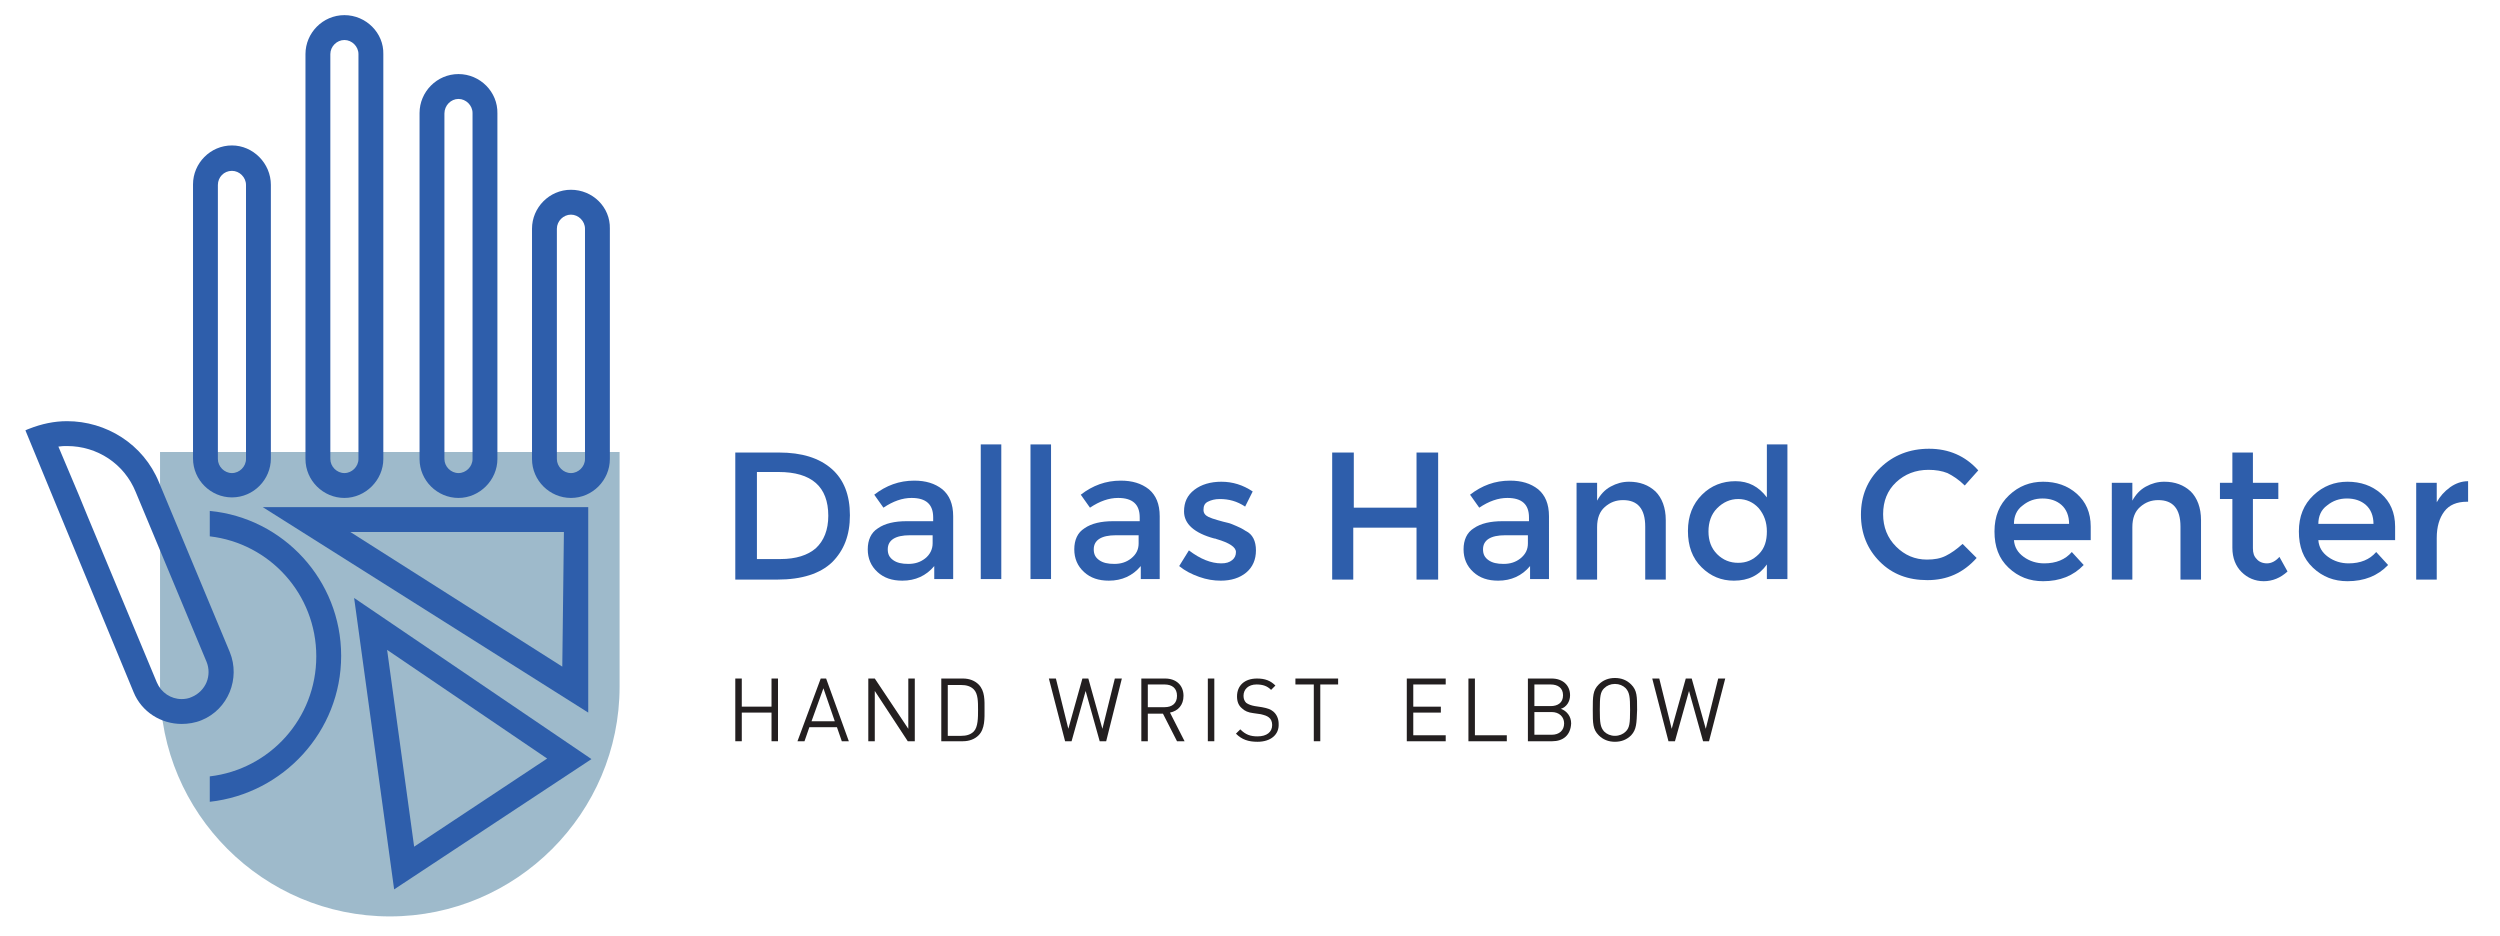
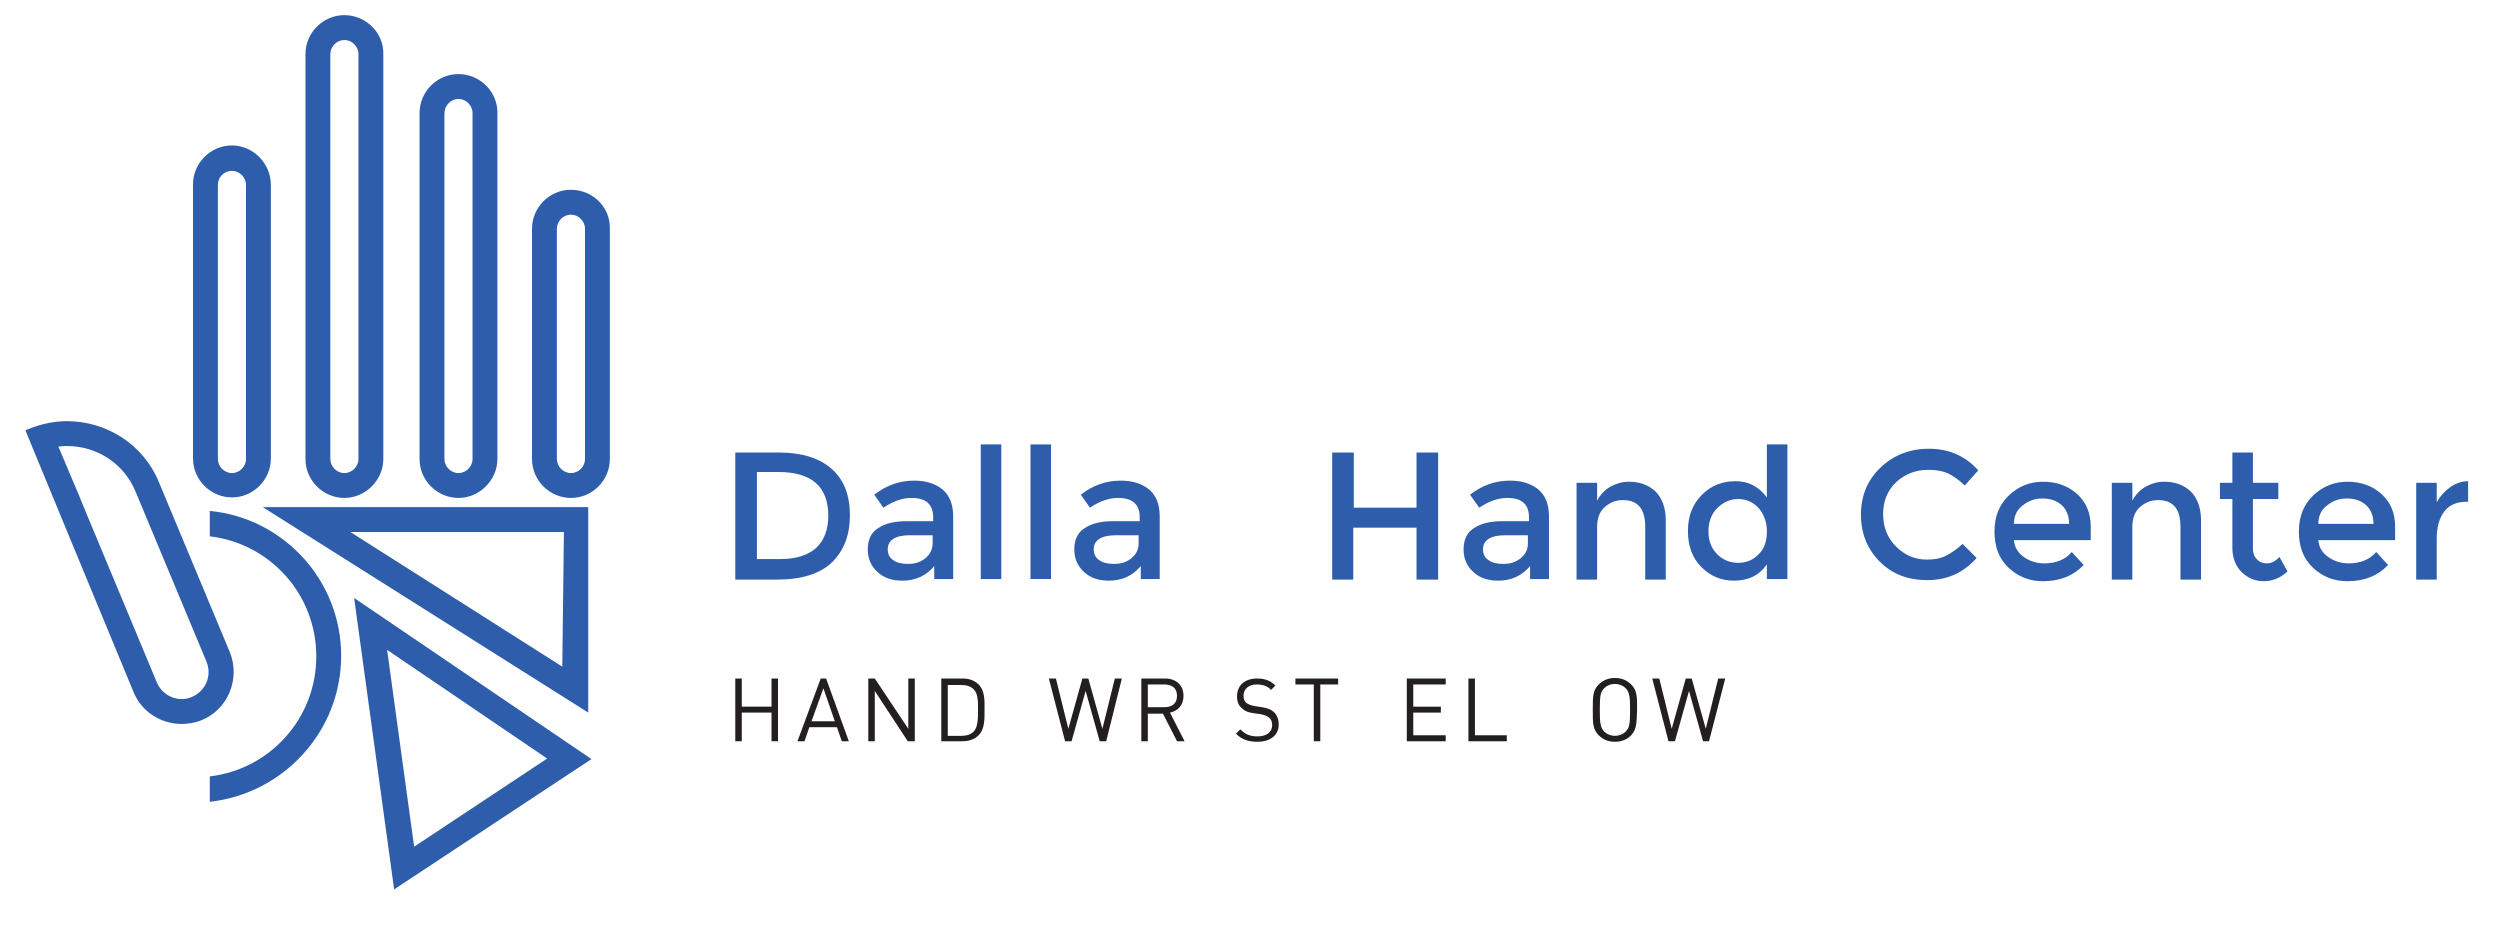
<svg xmlns="http://www.w3.org/2000/svg" version="1.1" id="Layer_1" x="0px" y="0px" viewBox="0 0 462.4 173.2" style="enable-background:new 0 0 462.4 173.2;" xml:space="preserve">
  <style type="text/css">
	.st0{fill:#2E5EAB;}
	.st1{fill:#231F20;}
	.st2{fill:#9EBACB;}
</style>
  <g>
    <g>
      <g>
        <g>
          <g>
            <g>
              <g>
                <path class="st0" d="M153.8,86.7c2.3,2,3.4,4.9,3.4,8.6c0,3.7-1.1,6.5-3.3,8.7c-2.2,2.1-5.6,3.2-10.1,3.2H136V83.7h8.1         C148.3,83.7,151.5,84.7,153.8,86.7z M153.2,95.4c0-5.4-3.1-8.1-9.2-8.1h-4v16.1h4.4c2.8,0,5-0.7,6.5-2         C152.4,100,153.2,98,153.2,95.4z" />
              </g>
            </g>
            <g>
              <g>
                <path class="st0" d="M176.2,107.1h-3.4v-2.4c-1.5,1.8-3.5,2.7-5.9,2.7c-1.9,0-3.4-0.5-4.6-1.6c-1.2-1.1-1.8-2.5-1.8-4.2         s0.6-3.1,1.9-3.9c1.3-0.9,3.1-1.3,5.3-1.3h4.9v-0.7c0-2.4-1.3-3.6-4-3.6c-1.7,0-3.4,0.6-5.2,1.8l-1.7-2.4         c2.2-1.7,4.6-2.6,7.4-2.6c2.1,0,3.8,0.5,5.2,1.6c1.3,1.1,2,2.7,2,5V107.1z M172.5,100.5V99h-4.2c-2.7,0-4.1,0.9-4.1,2.6         c0,0.9,0.3,1.5,1,2c0.7,0.5,1.6,0.7,2.8,0.7c1.2,0,2.2-0.3,3.1-1S172.5,101.6,172.5,100.5z" />
              </g>
            </g>
            <g>
              <g>
                <path class="st0" d="M185.2,107.1h-3.8V82.2h3.8V107.1z" />
              </g>
            </g>
            <g>
              <g>
                <path class="st0" d="M194.4,107.1h-3.8V82.2h3.8V107.1z" />
              </g>
            </g>
            <g>
              <g>
                <path class="st0" d="M214.4,107.1h-3.4v-2.4c-1.5,1.8-3.5,2.7-5.9,2.7c-1.9,0-3.4-0.5-4.6-1.6c-1.2-1.1-1.8-2.5-1.8-4.2         s0.6-3.1,1.9-3.9c1.3-0.9,3.1-1.3,5.3-1.3h4.9v-0.7c0-2.4-1.3-3.6-4-3.6c-1.7,0-3.4,0.6-5.2,1.8l-1.7-2.4         c2.2-1.7,4.6-2.6,7.4-2.6c2.1,0,3.8,0.5,5.2,1.6c1.3,1.1,2,2.7,2,5V107.1z M210.6,100.5V99h-4.2c-2.7,0-4.1,0.9-4.1,2.6         c0,0.9,0.3,1.5,1,2c0.7,0.5,1.6,0.7,2.8,0.7c1.2,0,2.2-0.3,3.1-1C210.2,102.5,210.6,101.6,210.6,100.5z" />
              </g>
            </g>
            <g>
              <g>
-                 <path class="st0" d="M232.3,101.8c0,1.7-0.6,3.1-1.8,4.1c-1.2,1-2.8,1.5-4.7,1.5c-1.3,0-2.6-0.2-4-0.7         c-1.4-0.5-2.6-1.1-3.7-2l1.8-2.9c2.1,1.6,4.1,2.4,6,2.4c0.9,0,1.5-0.2,2-0.6c0.5-0.4,0.7-0.9,0.7-1.5c0-0.9-1.2-1.7-3.6-2.4         c-0.2-0.1-0.3-0.1-0.4-0.1c-3.7-1-5.6-2.7-5.6-5c0-1.7,0.6-3,1.9-4c1.3-1,3-1.5,5-1.5c2.1,0,4,0.6,5.8,1.8l-1.4,2.8         c-1.5-1-3-1.4-4.7-1.4c-0.9,0-1.6,0.2-2.2,0.5c-0.6,0.3-0.8,0.8-0.8,1.5c0,0.6,0.3,1,0.9,1.3c0.4,0.2,1,0.4,1.7,0.6         c0.7,0.2,1.4,0.4,1.9,0.5s1.1,0.4,1.6,0.6c0.5,0.2,1.1,0.5,1.7,0.9C231.7,98.8,232.3,100.1,232.3,101.8z" />
-               </g>
+                 </g>
            </g>
            <g>
              <g>
                <path class="st0" d="M246.4,107.1V83.7h4v10.2H262V83.7h4v23.5h-4v-9.6h-11.7v9.6H246.4z" />
              </g>
            </g>
            <g>
              <g>
                <path class="st0" d="M286.4,107.1H283v-2.4c-1.5,1.8-3.5,2.7-5.9,2.7c-1.9,0-3.4-0.5-4.6-1.6c-1.2-1.1-1.8-2.5-1.8-4.2         s0.6-3.1,1.9-3.9c1.3-0.9,3.1-1.3,5.3-1.3h4.9v-0.7c0-2.4-1.3-3.6-4-3.6c-1.7,0-3.4,0.6-5.2,1.8l-1.7-2.4         c2.2-1.7,4.6-2.6,7.4-2.6c2.1,0,3.8,0.5,5.2,1.6c1.3,1.1,2,2.7,2,5V107.1z M282.6,100.5V99h-4.2c-2.7,0-4.1,0.9-4.1,2.6         c0,0.9,0.3,1.5,1,2c0.7,0.5,1.6,0.7,2.8,0.7c1.2,0,2.2-0.3,3.1-1C282.2,102.5,282.6,101.6,282.6,100.5z" />
              </g>
            </g>
            <g>
              <g>
                <path class="st0" d="M295.4,97.5v9.7h-3.8V89.3h3.8v3.3c0.6-1.1,1.4-2,2.5-2.6c1.1-0.6,2.2-0.9,3.4-0.9c2,0,3.6,0.6,4.9,1.8         c1.2,1.2,1.9,3,1.9,5.3v11h-3.8v-9.8c0-3.3-1.4-4.9-4.1-4.9c-1.3,0-2.4,0.4-3.4,1.3C295.9,94.6,295.4,95.8,295.4,97.5z" />
              </g>
            </g>
            <g>
              <g>
                <path class="st0" d="M314.7,104.9c-1.7-1.7-2.5-3.9-2.5-6.7c0-2.8,0.9-5,2.6-6.7c1.7-1.7,3.8-2.5,6.2-2.5c2.4,0,4.3,1,5.8,3         v-9.8h3.8v24.9h-3.8v-2.7c-1.4,2-3.4,3-6.1,3C318.4,107.4,316.4,106.6,314.7,104.9z M316,98.3c0,1.7,0.5,3.1,1.6,4.2         c1.1,1.1,2.4,1.6,3.9,1.6c1.5,0,2.7-0.5,3.8-1.6s1.5-2.5,1.5-4.2c0-1.7-0.5-3.1-1.5-4.3c-1-1.1-2.3-1.7-3.8-1.7         s-2.8,0.6-3.9,1.7C316.5,95.1,316,96.6,316,98.3z" />
              </g>
            </g>
            <g>
              <g>
                <path class="st0" d="M356.4,103.5c1.4,0,2.5-0.2,3.5-0.7c1-0.5,2-1.2,3.1-2.2l2.6,2.6c-2.5,2.8-5.5,4.1-9.1,4.1         c-3.6,0-6.5-1.1-8.8-3.4c-2.3-2.3-3.5-5.2-3.5-8.7s1.2-6.4,3.6-8.7c2.4-2.3,5.4-3.5,9-3.5c3.6,0,6.7,1.3,9.1,4l-2.5,2.8         c-1.1-1.1-2.2-1.8-3.2-2.3c-1-0.4-2.2-0.6-3.5-0.6c-2.4,0-4.4,0.8-6,2.3c-1.6,1.5-2.4,3.5-2.4,5.9c0,2.4,0.8,4.4,2.4,6         S354.2,103.5,356.4,103.5z" />
              </g>
            </g>
            <g>
              <g>
                <path class="st0" d="M386.5,99.9h-14c0.1,1.3,0.7,2.3,1.8,3.1c1.1,0.8,2.4,1.2,3.8,1.2c2.2,0,3.9-0.7,5.1-2.1l2.2,2.4         c-1.9,2-4.4,3-7.5,3c-2.5,0-4.6-0.8-6.4-2.5c-1.8-1.7-2.6-3.9-2.6-6.7c0-2.8,0.9-5,2.7-6.7c1.8-1.7,3.9-2.5,6.3-2.5         c2.4,0,4.5,0.7,6.2,2.2c1.7,1.5,2.6,3.5,2.6,6.1V99.9z M372.5,96.9h10.2c0-1.5-0.5-2.7-1.4-3.5c-0.9-0.8-2.1-1.2-3.5-1.2         c-1.4,0-2.6,0.4-3.7,1.3C373,94.3,372.5,95.5,372.5,96.9z" />
              </g>
            </g>
            <g>
              <g>
                <path class="st0" d="M394.4,97.5v9.7h-3.8V89.3h3.8v3.3c0.6-1.1,1.4-2,2.5-2.6c1.1-0.6,2.2-0.9,3.4-0.9c2,0,3.6,0.6,4.9,1.8         c1.2,1.2,1.9,3,1.9,5.3v11h-3.8v-9.8c0-3.3-1.4-4.9-4.1-4.9c-1.3,0-2.4,0.4-3.4,1.3C394.9,94.6,394.4,95.8,394.4,97.5z" />
              </g>
            </g>
            <g>
              <g>
                <path class="st0" d="M416.7,92.3v9.1c0,0.9,0.2,1.5,0.7,2c0.4,0.5,1.1,0.8,1.9,0.8c0.8,0,1.6-0.4,2.3-1.2l1.5,2.7         c-1.3,1.2-2.8,1.8-4.4,1.8s-3-0.6-4.1-1.7c-1.1-1.1-1.7-2.6-1.7-4.5v-9h-2.3v-3h2.3v-5.6h3.8v5.6h4.7v3H416.7z" />
              </g>
            </g>
            <g>
              <g>
                <path class="st0" d="M442.8,99.9h-14c0.1,1.3,0.7,2.3,1.8,3.1c1.1,0.8,2.4,1.2,3.8,1.2c2.2,0,3.9-0.7,5.1-2.1l2.2,2.4         c-1.9,2-4.4,3-7.5,3c-2.5,0-4.6-0.8-6.4-2.5c-1.8-1.7-2.6-3.9-2.6-6.7c0-2.8,0.9-5,2.7-6.7c1.8-1.7,3.9-2.5,6.3-2.5         s4.5,0.7,6.2,2.2c1.7,1.5,2.6,3.5,2.6,6.1V99.9z M428.8,96.9H439c0-1.5-0.5-2.7-1.4-3.5c-0.9-0.8-2.1-1.2-3.5-1.2         c-1.4,0-2.6,0.4-3.7,1.3C429.3,94.3,428.8,95.5,428.8,96.9z" />
              </g>
            </g>
            <g>
              <g>
                <path class="st0" d="M456.3,92.8c-1.9,0-3.3,0.6-4.2,1.8c-0.9,1.2-1.4,2.8-1.4,4.9v7.7h-3.8V89.3h3.8v3.6         c0.6-1.1,1.4-2,2.5-2.8c1-0.7,2.1-1.1,3.3-1.1l0,3.8C456.4,92.8,456.3,92.8,456.3,92.8z" />
              </g>
            </g>
          </g>
        </g>
        <g>
          <g>
            <path class="st1" d="M142.7,137.1v-5.3h-5.5v5.3H136v-11.6h1.2v5.2h5.5v-5.2h1.2v11.6H142.7z" />
            <path class="st1" d="M155.7,137.1l-0.9-2.6h-5.1l-0.9,2.6h-1.3l4.3-11.6h1l4.2,11.6H155.7z M152.3,127.3l-2.2,6.1h4.3       L152.3,127.3z" />
            <path class="st1" d="M167.9,137.1l-6.1-9.3v9.3h-1.2v-11.6h1.2l6.2,9.3v-9.3h1.2v11.6H167.9z" />
            <path class="st1" d="M181,136c-0.7,0.7-1.7,1.1-2.9,1.1h-4v-11.6h4c1.2,0,2.2,0.4,2.9,1.1c1.2,1.2,1.1,3,1.1,4.6       C182.1,132.8,182.2,134.8,181,136z M180.1,127.5c-0.6-0.6-1.4-0.8-2.3-0.8h-2.5v9.4h2.5c0.9,0,1.7-0.2,2.3-0.8       c0.8-0.8,0.8-2.6,0.8-4C180.9,129.8,180.9,128.3,180.1,127.5z" />
            <path class="st1" d="M204.6,137.1h-1.2l-2.6-9.3l-2.6,9.3h-1.2l-3-11.6h1.3l2.3,9.3l2.6-9.3h1.1l2.6,9.3l2.3-9.3h1.3       L204.6,137.1z" />
            <path class="st1" d="M217.7,137.1l-2.6-5.1h-2.8v5.1h-1.2v-11.6h4.4c2,0,3.4,1.2,3.4,3.2c0,1.7-1,2.8-2.5,3.1l2.7,5.3H217.7z        M215.4,126.6h-3.1v4.2h3.1c1.4,0,2.3-0.7,2.3-2.1C217.7,127.3,216.8,126.6,215.4,126.6z" />
-             <path class="st1" d="M223.4,137.1v-11.6h1.2v11.6H223.4z" />
            <path class="st1" d="M232.6,137.2c-1.7,0-2.9-0.4-4-1.5l0.8-0.8c1,1,1.9,1.3,3.2,1.3c1.7,0,2.7-0.8,2.7-2.1       c0-0.6-0.2-1.1-0.6-1.4c-0.4-0.3-0.7-0.4-1.5-0.6l-1.4-0.2c-0.9-0.1-1.6-0.4-2.1-0.9c-0.6-0.5-0.9-1.2-0.9-2.2       c0-2,1.4-3.3,3.7-3.3c1.5,0,2.5,0.4,3.4,1.3l-0.8,0.8c-0.7-0.7-1.5-1-2.7-1c-1.5,0-2.4,0.9-2.4,2.1c0,0.6,0.2,1,0.5,1.3       c0.4,0.3,1,0.5,1.6,0.6l1.3,0.2c1.1,0.2,1.6,0.4,2.1,0.8c0.6,0.5,1,1.3,1,2.3C236.6,135.9,235,137.2,232.6,137.2z" />
            <path class="st1" d="M244.2,126.6v10.5H243v-10.5h-3.4v-1.1h7.9v1.1H244.2z" />
            <path class="st1" d="M260.2,137.1v-11.6h7.2v1.1h-6v4.1h5.1v1.1h-5.1v4.2h6v1.1H260.2z" />
            <path class="st1" d="M271.6,137.1v-11.6h1.2V136h5.9v1.1H271.6z" />
-             <path class="st1" d="M287.1,137.1h-4.5v-11.6h4.4c2,0,3.4,1.2,3.4,3.1c0,1.2-0.7,2.2-1.7,2.5c1.1,0.4,1.9,1.4,1.9,2.7       C290.5,136,289.1,137.1,287.1,137.1z M286.8,126.6h-3v4h3c1.3,0,2.3-0.6,2.3-2C289.1,127.2,288.1,126.6,286.8,126.6z        M287,131.7h-3.2v4.2h3.2c1.4,0,2.3-0.8,2.3-2.1C289.3,132.6,288.4,131.7,287,131.7z" />
            <path class="st1" d="M301.7,136c-0.8,0.8-1.8,1.2-3,1.2c-1.2,0-2.2-0.4-3-1.2c-1.1-1.1-1.1-2.2-1.1-4.7c0-2.5,0-3.6,1.1-4.7       c0.8-0.8,1.8-1.2,3-1.2c1.2,0,2.2,0.4,3,1.2c1.1,1.1,1.1,2.2,1.1,4.7C302.7,133.8,302.7,134.9,301.7,136z M300.7,127.3       c-0.5-0.5-1.2-0.8-2-0.8c-0.8,0-1.5,0.3-2,0.8c-0.7,0.7-0.8,1.5-0.8,4c0,2.4,0.1,3.2,0.8,4c0.5,0.5,1.2,0.8,2,0.8       c0.8,0,1.5-0.3,2-0.8c0.7-0.7,0.8-1.5,0.8-4C301.5,128.9,301.4,128.1,300.7,127.3z" />
            <path class="st1" d="M316.1,137.1H315l-2.6-9.3l-2.6,9.3h-1.2l-3-11.6h1.3l2.3,9.3l2.6-9.3h1.1l2.6,9.3l2.3-9.3h1.3       L316.1,137.1z" />
          </g>
        </g>
      </g>
    </g>
-     <path class="st2" d="M114.6,83.6V127c0,23.4-19.1,42.5-42.5,42.5h0c-23.4,0-42.5-19.1-42.5-42.5V83.6H114.6z" />
    <path class="st0" d="M42.9,31.6c1.4,0,2.6,1.2,2.6,2.6v50.7c0,1.4-1.2,2.6-2.6,2.6c-1.4,0-2.6-1.2-2.6-2.6V34.2   C40.3,32.8,41.4,31.6,42.9,31.6 M42.9,26.9L42.9,26.9c-4,0-7.2,3.3-7.2,7.2v50.7c0,4,3.3,7.2,7.2,7.2h0c4,0,7.2-3.3,7.2-7.2V34.2   C50.1,30.2,46.8,26.9,42.9,26.9L42.9,26.9z" />
    <path class="st0" d="M63.7,7.4c1.4,0,2.6,1.2,2.6,2.6v74.9c0,1.4-1.2,2.6-2.6,2.6s-2.6-1.2-2.6-2.6V10C61.1,8.6,62.3,7.4,63.7,7.4    M63.7,2.8c-4,0-7.2,3.3-7.2,7.2v74.9c0,4,3.3,7.2,7.2,7.2s7.2-3.3,7.2-7.2V10C71,6.1,67.7,2.8,63.7,2.8L63.7,2.8z" />
    <path class="st0" d="M84.8,18.3c1.4,0,2.6,1.2,2.6,2.6v64c0,1.4-1.2,2.6-2.6,2.6s-2.6-1.2-2.6-2.6V21   C82.2,19.5,83.4,18.3,84.8,18.3 M84.8,13.7c-4,0-7.2,3.3-7.2,7.2v64c0,4,3.3,7.2,7.2,7.2s7.2-3.3,7.2-7.2V21   C92.1,17,88.8,13.7,84.8,13.7L84.8,13.7z" />
    <path class="st0" d="M105.6,39.7c1.4,0,2.6,1.2,2.6,2.6v42.6c0,1.4-1.2,2.6-2.6,2.6c-1.4,0-2.6-1.2-2.6-2.6V42.3   C103,40.9,104.2,39.7,105.6,39.7 M105.6,35.1L105.6,35.1c-4,0-7.2,3.3-7.2,7.2v42.6c0,4,3.3,7.2,7.2,7.2h0c4,0,7.2-3.3,7.2-7.2   V42.3C112.9,38.3,109.6,35.1,105.6,35.1L105.6,35.1z" />
    <path class="st0" d="M12.4,82.5c5.6,0,10.6,3.3,12.7,8.5l13.1,31.4c0.5,1.2,0.5,2.6,0,3.8c-0.5,1.2-1.5,2.2-2.7,2.7   c-0.6,0.3-1.3,0.4-1.9,0.4c-2,0-3.8-1.2-4.6-3.1L16.2,95.5l-1.6-3.9l0,0l-3.8-9C11.4,82.5,11.9,82.5,12.4,82.5 M12.4,77.9   c-2.4,0-4.7,0.5-7,1.4l0,0c-0.3,0.1-0.5,0.2-0.7,0.3L12,97.3l0,0L24.7,128c1.5,3.7,5.1,5.9,8.9,5.9c1.2,0,2.5-0.2,3.7-0.7   c4.9-2,7.2-7.7,5.2-12.6L29.4,89.2C26.5,82.1,19.6,77.9,12.4,77.9L12.4,77.9z" />
    <path class="st0" d="M104.3,98.4l-0.3,24.9L64.8,98.4H104.3 M108.8,93.8H48.6l60.2,38L108.8,93.8L108.8,93.8z" />
    <path class="st0" d="M71.6,120.2l29.6,20.1l-24.6,16.3L71.6,120.2 M65.5,110.6l7.4,53.9l36.5-24.1L65.5,110.6L65.5,110.6z" />
    <g>
      <path class="st0" d="M63.1,121.3c0-14-10.7-25.5-24.3-26.8v4.7c11.1,1.3,19.7,10.7,19.7,22.2s-8.6,20.9-19.7,22.2v4.7    C52.4,146.8,63.1,135.3,63.1,121.3z" />
    </g>
  </g>
</svg>